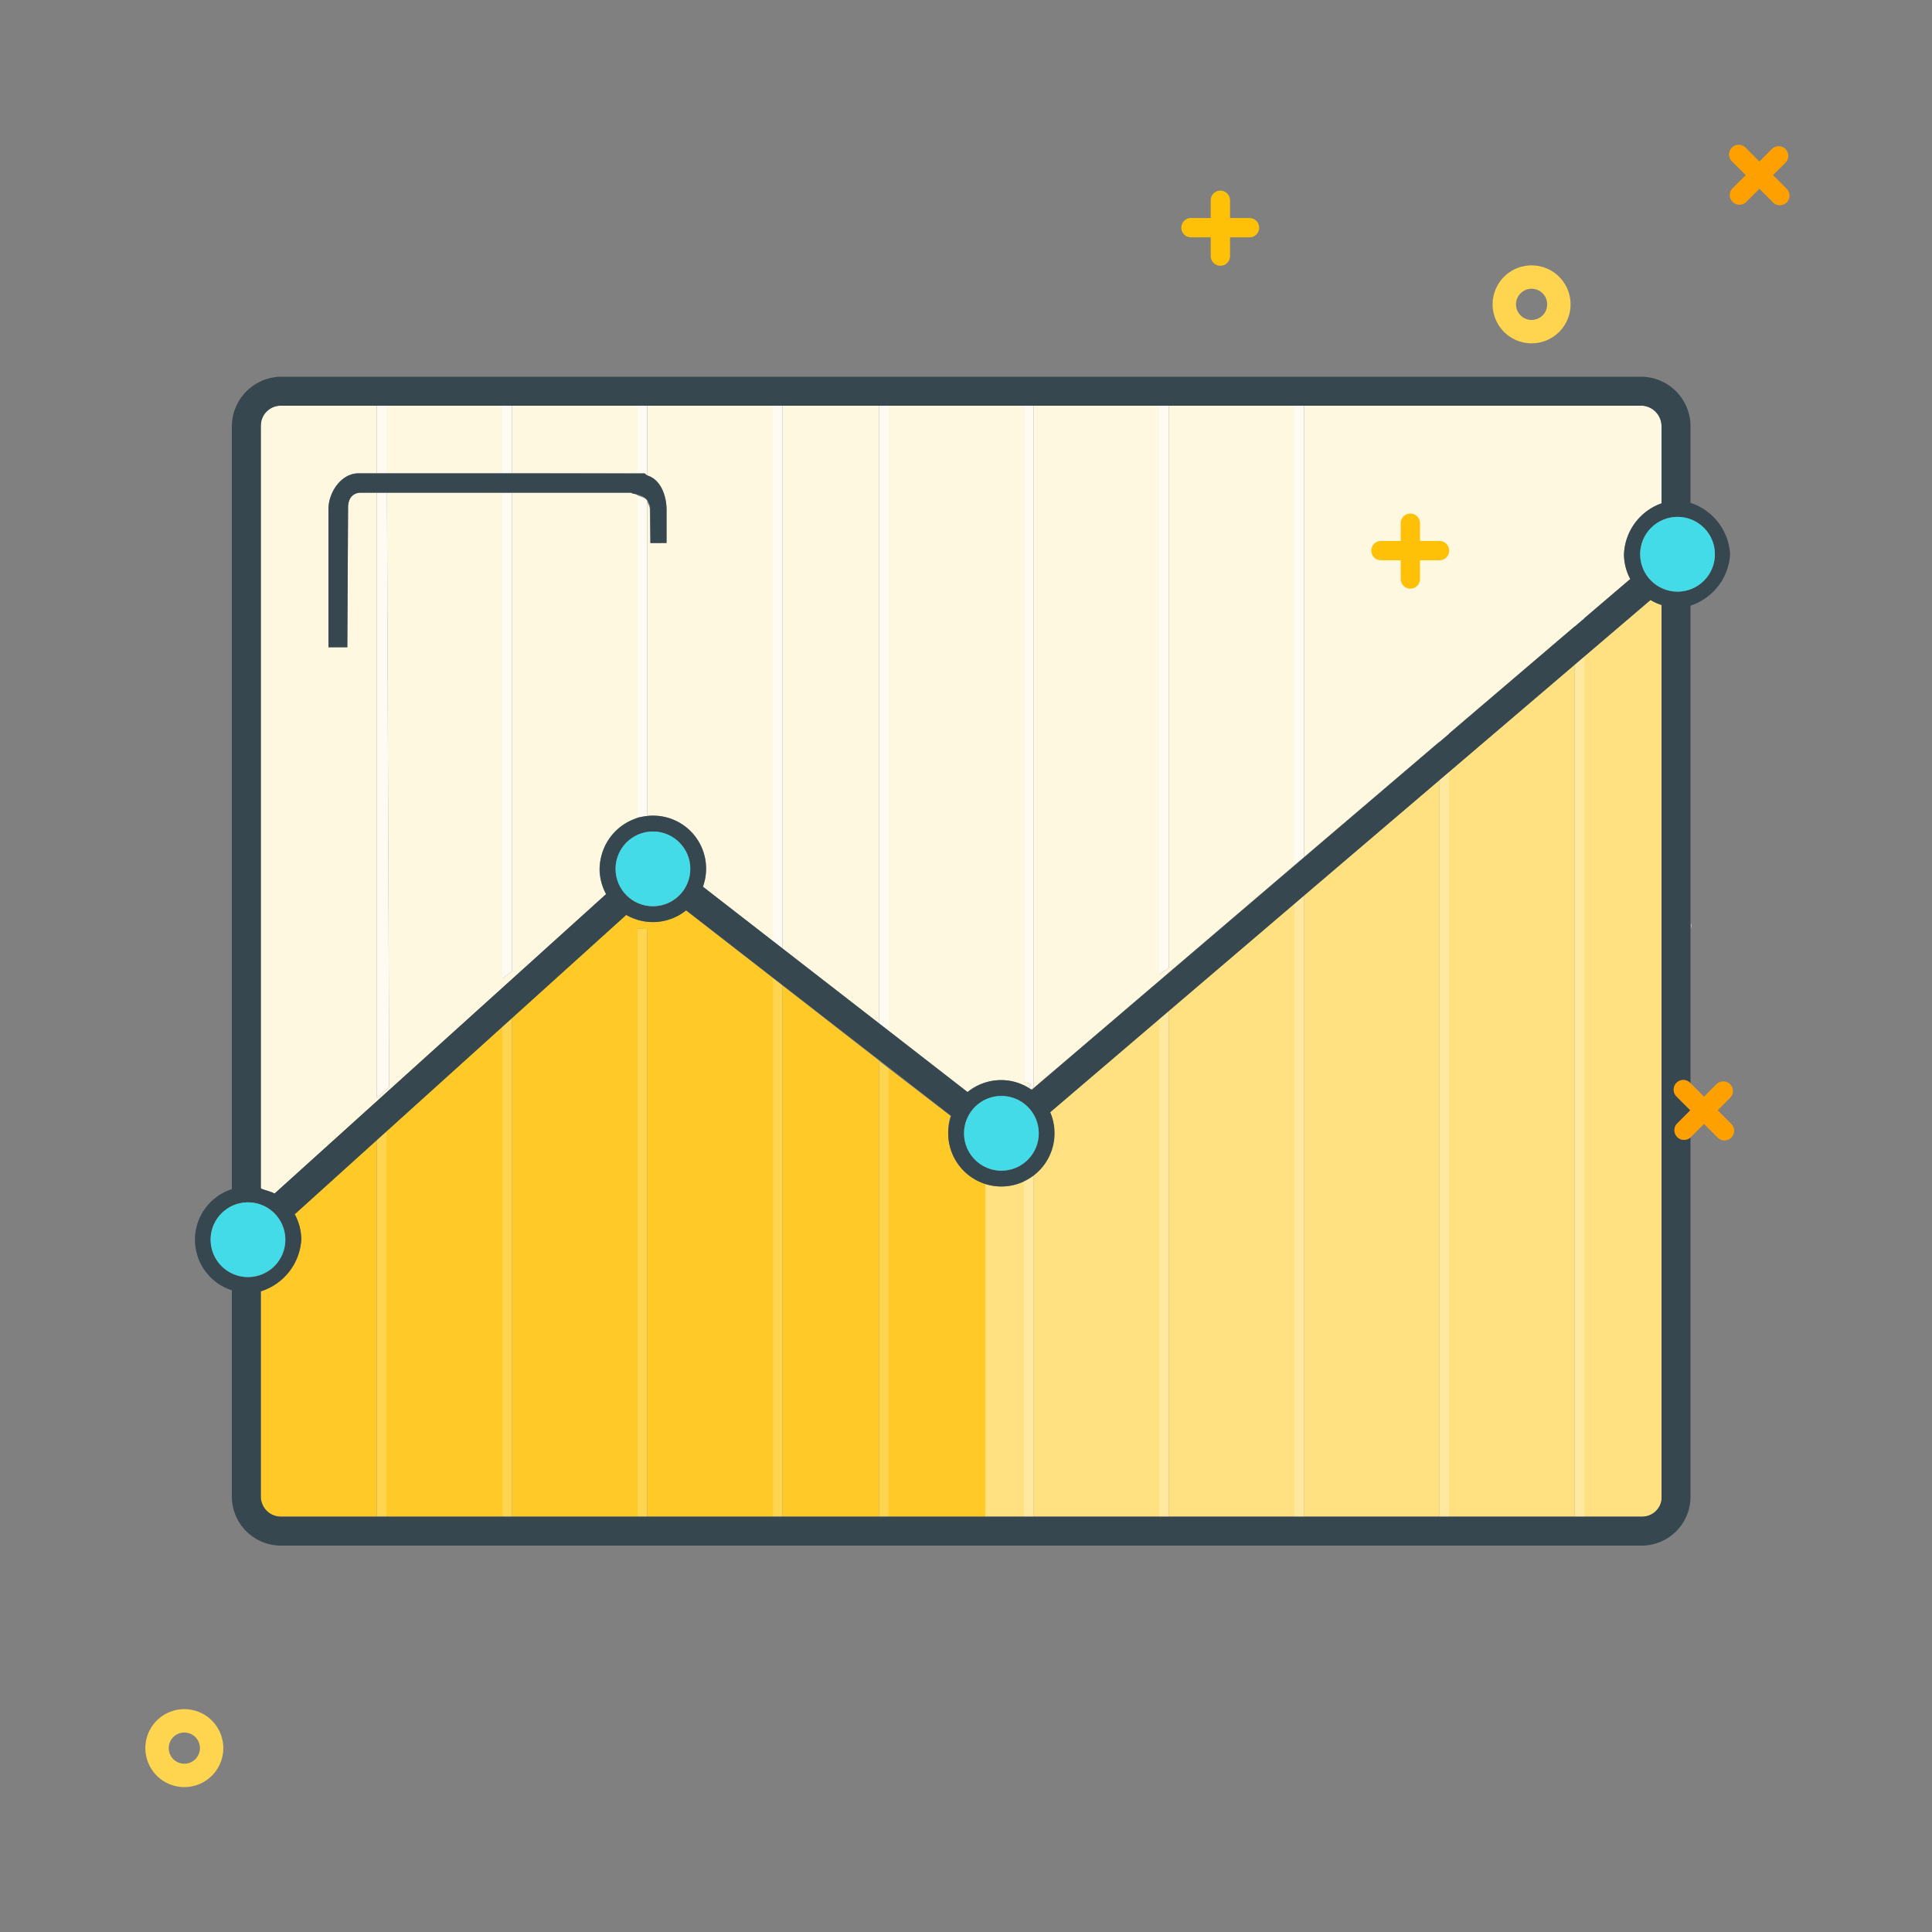
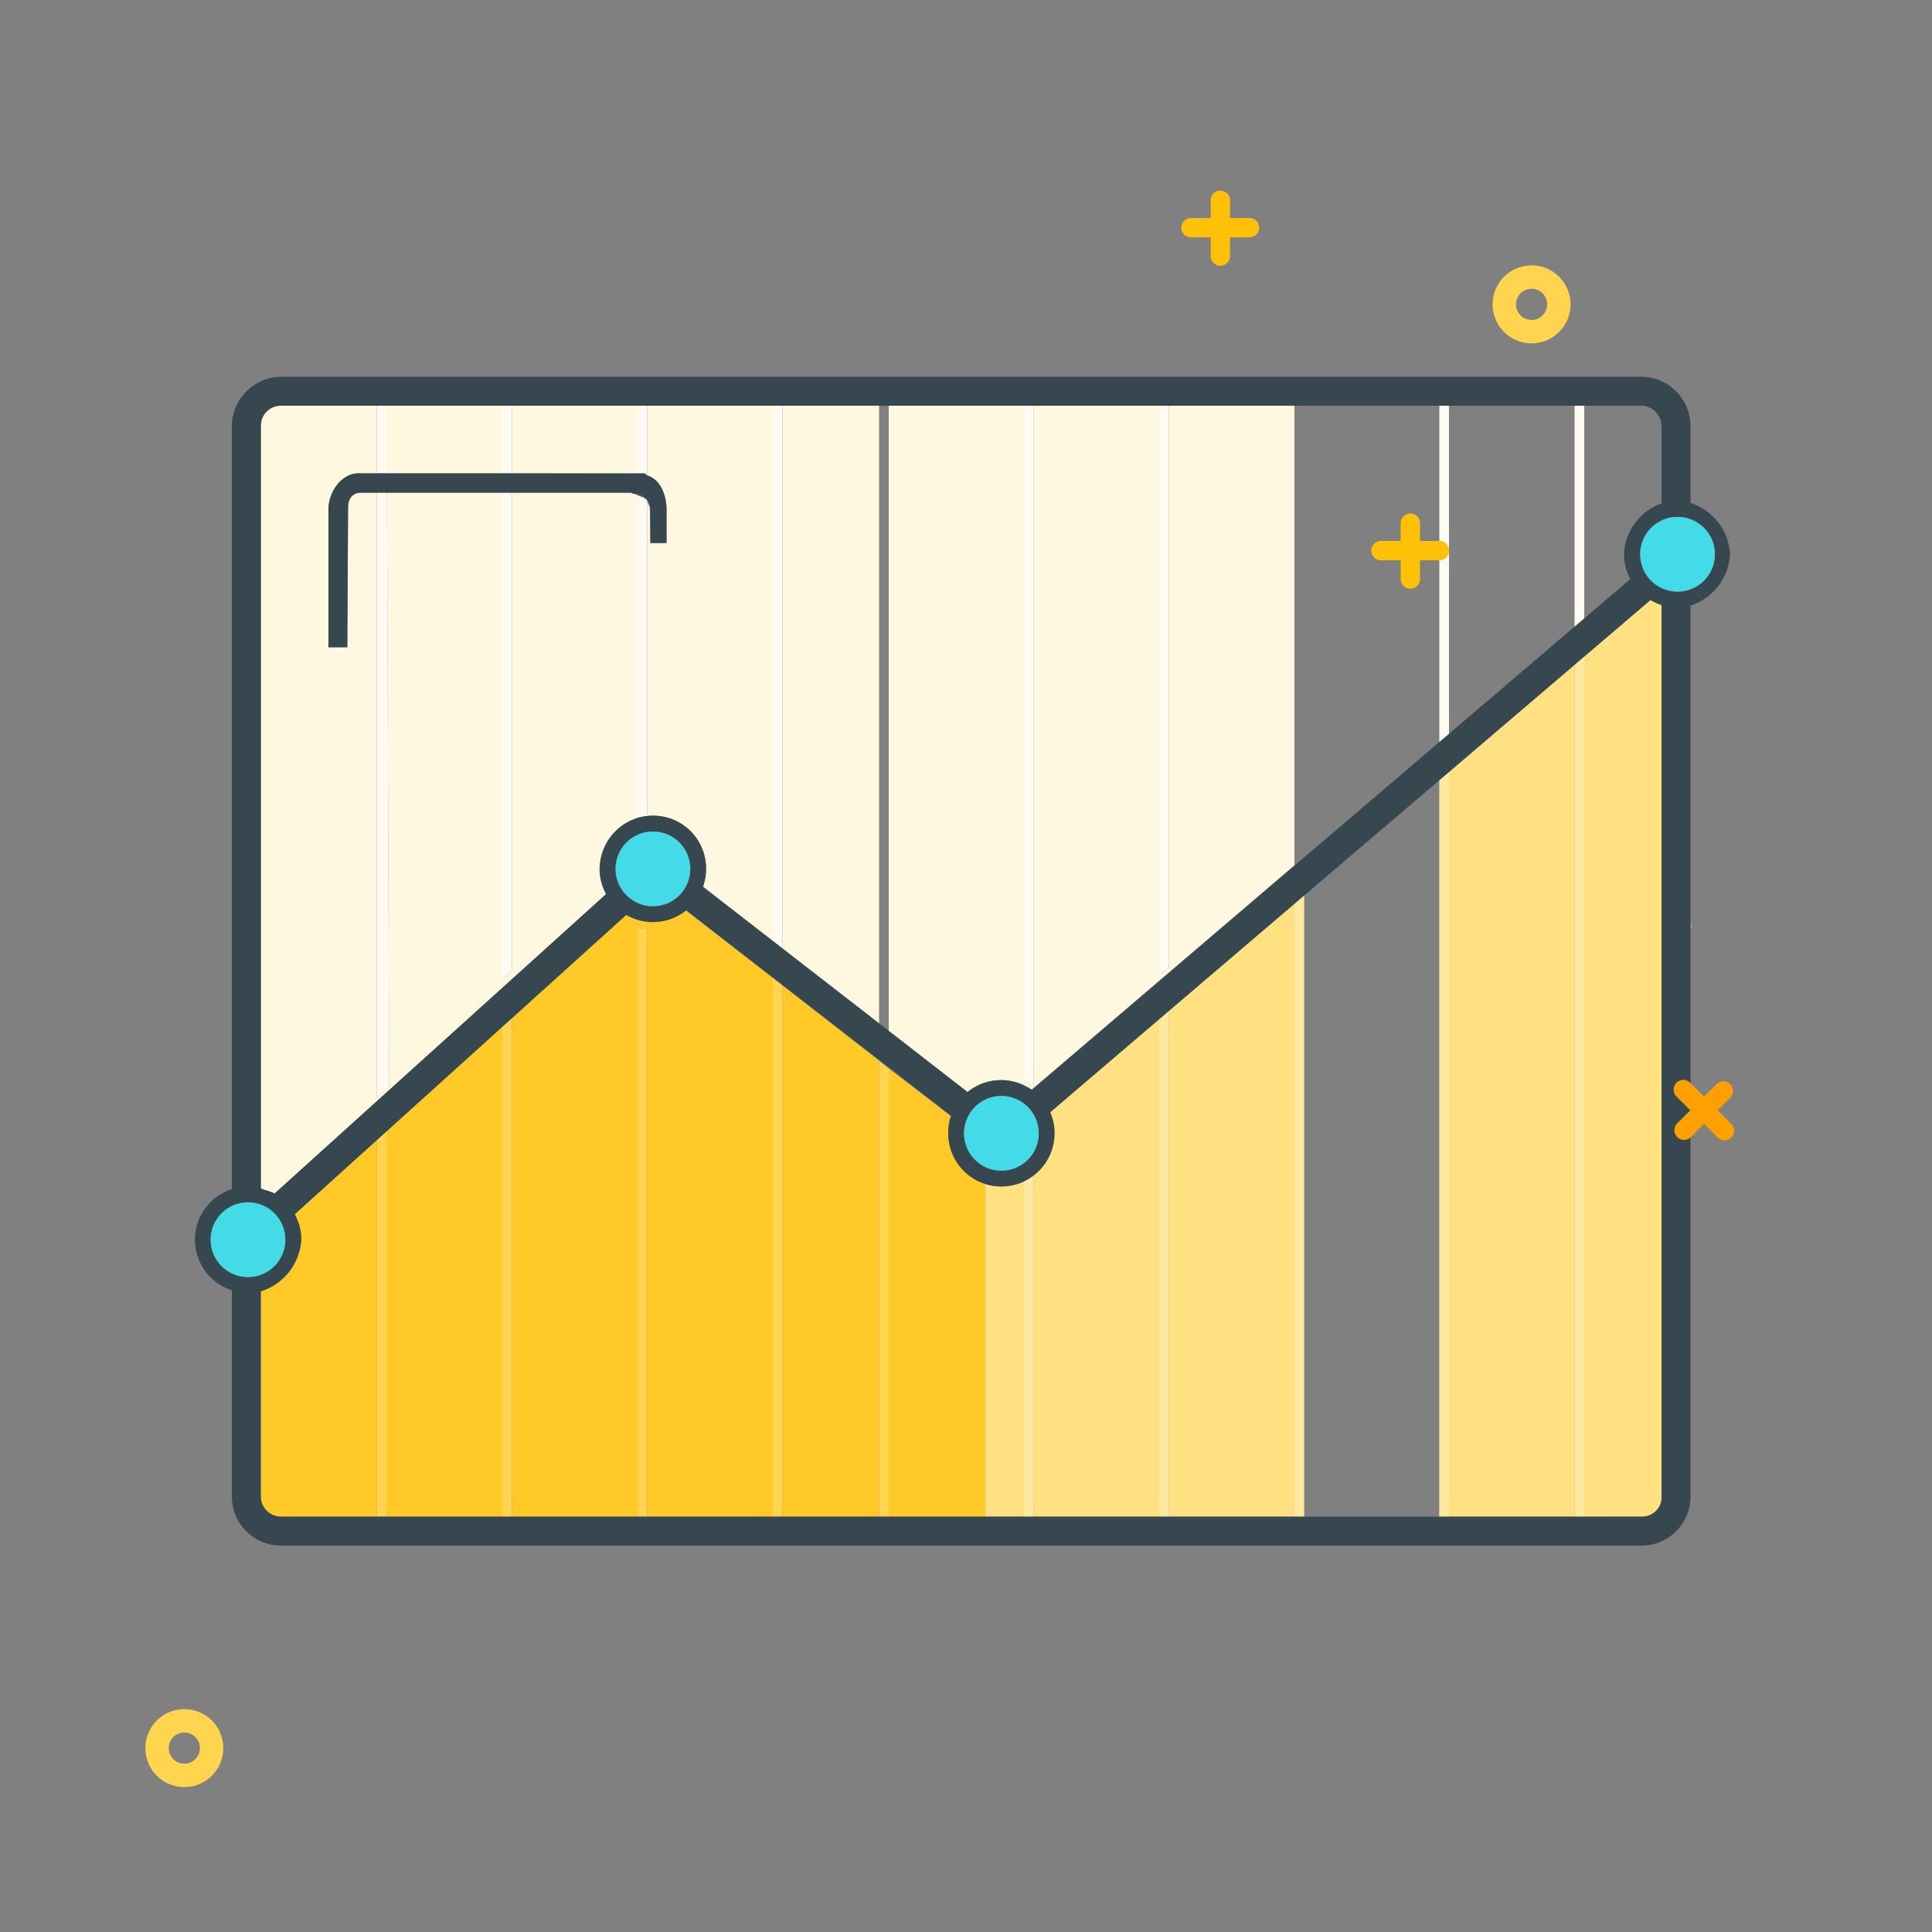
<svg xmlns="http://www.w3.org/2000/svg" viewBox="0 0 200 200">
  <rect x="0" y="0" width="200" height="200" fill="#808080" stroke="none" />
  <title>Trend-01</title>
  <path d="M129.35,22.572h-2.016V20.733a1,1,0,0,0-2,0v1.838h-2.044a1,1,0,0,0,0,2h2.044V26.51a1,1,0,0,0,2,0V24.572h2.016a1,1,0,0,0,0-2Z" fill="#ffc107" />
-   <path d="M184.971,19.555l-1.426-1.426,1.3-1.3a1,1,0,0,0-1.414-1.414l-1.3,1.3-1.446-1.446a1,1,0,0,0-1.414,1.414l1.446,1.446-1.37,1.37a1,1,0,0,0,1.414,1.414l1.37-1.37,1.426,1.426a1,1,0,0,0,1.414-1.414Z" fill="#ffa001" />
  <polyline points="149 39.479 149 79.079 150 78.39 150 39.479" fill="#fffbf2" />
  <polyline points="163 39.479 163 67.719 164 67.031 164 39.479" fill="#fffbf2" />
  <path d="M171.975,62.616l-.02,92.727a1.988,1.988,0,0,0,.045-.465V62.636C172,62.63,171.993,62.622,171.975,62.616Z" fill="none" />
  <circle cx="158.55" cy="31.507" r="1.614" fill="none" />
  <circle cx="19.082" cy="180.966" r="1.614" fill="none" />
  <polygon points="40.341 49 52 49 52 42 40 42 40 49 40.341 49" fill="#fff8e0" />
  <path d="M106.717,112.768c.025.017.038.029.063.047L134,89.573V42H121v58.2l-1,.689V42H107v70.544Z" fill="#fff8e0" />
  <path d="M62.743,92.558a5.5,5.5,0,0,1-.689-2.612A5.862,5.862,0,0,1,66,84.659V51.271a.817.817,0,0,0-.409-.153c-.134,0-.174-.117-.314-.117H53v49.561l-1,.735V51H40.06l.228,61.539L39,113.655V51H37.375c-.89,0-1.344.637-1.344,1.527L35.953,67H34V52.726C34,50.946,35.333,49,37.113,49H39V42H28.972A2.03,2.03,0,0,0,27,43.65v79.34c0,.125.978.314,1.422.568Z" fill="#fff8e0" />
  <path d="M53.251,49s13.093.017,13.406.034A.294.294,0,0,0,66.565,49H66V42H53v7Z" fill="#fff8e0" />
  <path d="M100.119,113.055a5.569,5.569,0,0,1,3.513-1.242,5.4,5.4,0,0,1,2.88.843c.09-.245.487-.548-.513-.6V42H92v64.8Z" fill="#fff8e0" />
-   <path d="M168.755,59.938a5.49,5.49,0,0,1-.65-2.563A5.841,5.841,0,0,1,172,52.105v-7.9A2.138,2.138,0,0,0,170.06,42H135V88.719Z" fill="#fff8e0" />
  <polygon points="91 106.028 91 42 81 42 81 98.219 91 106.028" fill="#fff8e0" />
  <path d="M69,52.726v3.482l-1.671.008-.062-3.49c0-.365-.268-.641-.268-.858v32.6a3.933,3.933,0,0,1,.561-.027,5.442,5.442,0,0,1,5.176,7.352L80,97.443V42H67v7.34A3.881,3.881,0,0,1,69,52.726Z" fill="#fff8e0" />
  <path d="M98.157,117.32a5.463,5.463,0,0,1,.244-1.8L92,110.6V157h10V122.569A5.508,5.508,0,0,1,98.157,117.32Z" fill="#ffca28" />
  <path d="M71.005,94.238a5.438,5.438,0,0,1-3.429,1.214,5.558,5.558,0,0,1-2.777-.743L53,105.342V157H66V96.1a8.6,8.6,0,0,0,1,.065V157H80V101.24Z" fill="#ffca28" />
  <polygon points="40 117.08 40 157 52 157 52 106.245 40 117.08" fill="#ffca28" />
  <path d="M30.48,125.7a5.5,5.5,0,0,1,.7,2.63A5.977,5.977,0,0,1,27,133.679v21.2A2.084,2.084,0,0,0,28.972,157H39V117.983Z" fill="#ffca28" />
  <polygon points="91.213 109.966 81 102.016 81 157 91 157 91 109.835 91.213 109.966" fill="#ffca28" />
  <path d="M103.664,122.827a5.5,5.5,0,0,1-1.664-.257V157h4V122.3A5.475,5.475,0,0,1,103.664,122.827Z" fill="#ffe182" />
  <polygon points="150 79.913 150 157 163 157 163 68.819 150 79.913" fill="#ffe182" />
  <polygon points="121 104.611 121 157 134 157 134 93.516 121 104.611" fill="#ffe182" />
-   <polygon points="135 92.663 135 157 149 157 149 80.766 135 92.663" fill="#ffe182" />
  <path d="M108.691,115.141a5.476,5.476,0,0,1,.435,2.179A6.535,6.535,0,0,1,107,121.649V157h13V105.464Z" fill="#ffe182" />
  <path d="M170.859,62.112,164,67.965V157h6.06a2.052,2.052,0,0,0,1.94-1.6l0-92.757A5.654,5.654,0,0,1,170.859,62.112Z" fill="#ffe182" />
  <path d="M19.082,176.931a4.034,4.034,0,1,0,4.034,4.034A4.034,4.034,0,0,0,19.082,176.931Zm0,5.648a1.614,1.614,0,1,1,1.614-1.614A1.616,1.616,0,0,1,19.082,182.579Z" fill="#ffd54f" />
  <path d="M158.55,35.541a4.034,4.034,0,1,0-4.034-4.034A4.034,4.034,0,0,0,158.55,35.541Zm0-5.648a1.614,1.614,0,1,1-1.614,1.614A1.616,1.616,0,0,1,158.55,29.893Z" fill="#ffd54f" />
  <polygon points="175.092 96.028 175.092 95.643 175.06 95.611 175.06 96.059 175.092 96.028" fill="#fff8e0" />
-   <polygon points="135 88.719 135 42 134 42 134 89.573 135 88.719" fill="#fffbf2" />
  <polygon points="134 93.516 134 157 135 157 135 92.663 134 93.516" fill="#ffe081" />
  <polygon points="134 93.516 134 157 135 157 135 92.663 134 93.516" fill="#ffecb2" opacity="0.6" />
  <polygon points="121 100.198 121 42 120 42 120 100.887 121 100.198" fill="#fffbf2" />
  <polygon points="120 105.464 120 157 121 157 121 104.611 120 105.464" fill="#ffe081" />
  <polygon points="120 105.464 120 157 121 157 121 104.611 120 105.464" fill="#ffecb2" opacity="0.6" />
  <path d="M106.529,112.656c.062.039.113.072.173.113l.3-.224V42h-1v70.051C107,112.108,106.619,112.411,106.529,112.656Z" fill="#fffbf2" />
  <path d="M107,121.694V157h0V121.649C107,121.664,107.02,121.679,107,121.694Z" fill="#ffe081" />
  <polygon points="81 98.219 81 42 80 42 80 97.443 81 98.219" fill="#fffbf2" />
  <polygon points="80 101.24 80 157 81 157 81 102.016 80 101.24" fill="#ffd54f" />
  <path d="M66,51.271V84.659c0-.093,1-.16,1-.193v-32.6C67,51.524,66,51.344,66,51.271Z" fill="#fffbf2" />
  <path d="M66.565,49h.1c.139,0,.332.3.332.34V42H66v7Z" fill="#fffbf2" />
  <path d="M66,96.1V157h1V96.167A8.6,8.6,0,0,1,66,96.1Z" fill="#ffd54f" />
  <polygon points="52.444 49 53 49 53 42 52 42 52 49 52.444 49" fill="#fffbf2" />
  <polygon points="52 51 52 101.296 53 100.561 53 51 52.444 51 52 51" fill="#fffbf2" />
  <polygon points="52 106.245 52 157 53 157 53 105.342 52 106.245" fill="#ffd54f" />
  <polygon points="39 51 39 113.655 40.288 112.539 40.06 51 39.534 51 39 51" fill="#fffbf2" />
  <polygon points="39.534 49 40 49 40 42 39 42 39 49 39.534 49" fill="#fffbf2" />
  <polygon points="39 117.983 39 157 40 157 40 117.08 39 117.983" fill="#ffd54f" />
  <path d="M67.06,51.867a1.451,1.451,0,0,1,.253.858l.017,3.49L69,56.208V52.726c0-1.5-.647-3.1-1.97-3.507C66.9,49.18,66.808,49,66.668,49H37.113C35.333,49,34,50.946,34,52.726V67h1.953l.078-14.473c0-.89.454-1.527,1.344-1.527h27.9c.14,0,.21.117.344.117a2.627,2.627,0,0,1,.439.1A1.607,1.607,0,0,1,67.06,51.867Z" fill="#37474f" />
  <polygon points="91.181 109.966 91 109.835 91 157 92 157 92 110.601 91.181 109.966" fill="#ffd54f" />
-   <polygon points="92 106.804 92 42 91 42 91 106.028 92 106.804" fill="#fffbf2" />
  <path d="M106,122.3V157h0V122.272C106,122.282,106.02,122.292,106,122.3Z" fill="#ffe182" />
  <path d="M106,122.3V157h0V122.272C106,122.282,106.02,122.292,106,122.3Z" fill="#ffecb2" opacity="0.6" />
  <path d="M106,122.272V157h1V121.694C106.708,121.917,106,122.111,106,122.272Z" fill="#ffe081" />
  <path d="M106,122.272V157h1V121.694C106.708,121.917,106,122.111,106,122.272Z" fill="#ffecb2" opacity="0.6" />
  <polygon points="163 68.819 163 157 164 157 164 67.965 163 68.819" fill="#ffe081" />
  <polygon points="163 68.819 163 157 164 157 164 67.965 163 68.819" fill="#ffecb2" opacity="0.6" />
  <polygon points="149 80.766 149 157 150 157 150 79.913 149 80.766" fill="#ffe081" />
  <polygon points="149 80.766 149 157 150 157 150 79.913 149 80.766" fill="#ffecb2" opacity="0.6" />
  <path d="M173.64,117.7a1,1,0,0,1-.026-1.388l1.37-1.37-1.445-1.445a1,1,0,0,1,.026-1.388.959.959,0,0,1,1.358-.026l.077.107V62.695a5.955,5.955,0,0,0,4.1-5.32,5.955,5.955,0,0,0-4.1-5.32V44.208A5.137,5.137,0,0,0,170.06,39H28.972A5.163,5.163,0,0,0,24,44.208V123.1a5.5,5.5,0,0,0,0,10.473v21.308A5.087,5.087,0,0,0,28.972,160H170.06a5.061,5.061,0,0,0,4.94-5.122V117.691l0,.032A.959.959,0,0,1,173.64,117.7Zm3.885-60.321a3.868,3.868,0,1,1-3.868-3.868A3.868,3.868,0,0,1,177.526,57.375ZM107.532,117.32a3.868,3.868,0,1,1-3.868-3.868A3.868,3.868,0,0,1,107.532,117.32ZM67.591,93.814a3.868,3.868,0,1,1,3.868-3.868A3.868,3.868,0,0,1,67.591,93.814ZM27,122.561V44.208a2.769,2.769,0,0,1,.074-.661A2.073,2.073,0,0,1,28.972,42H170.06A2.138,2.138,0,0,1,172,44.208v7.9a5.827,5.827,0,0,0-3.879,5.27,5.49,5.49,0,0,0,.65,2.563L135.052,88.719l-1,.853-27.233,23.242c-.025-.017-.052-.03-.077-.047-.06-.041-.126-.074-.188-.113a5.453,5.453,0,0,0-6.376.4L92.125,106.8l-1-.776L81.06,98.219l-1-.776L72.774,91.79a5.494,5.494,0,0,0-5.183-7.352c-.179,0-.356.01-.531.027a5.507,5.507,0,0,0-4.317,8.092l-34.321,31c-.443-.255-1.422-.443-1.422-.568Zm-5.2,5.772a3.868,3.868,0,1,1,3.868,3.868A3.868,3.868,0,0,1,21.8,128.333ZM171.97,155.4a2.019,2.019,0,0,1-1.91,1.6H28.972A2.084,2.084,0,0,1,27,154.878v-21.2a5.991,5.991,0,0,0,4.192-5.346,5.487,5.487,0,0,0-.675-2.63l8.547-7.72,1-.9,12-10.835,1-.9L64.837,94.709a5.485,5.485,0,0,0,6.2-.471l9.025,7,1,.776,10.246,7.949.819.636,6.339,4.919A5.5,5.5,0,0,0,106,122.3l.06-.029a5.493,5.493,0,0,0,.94-.578l.06-.045a5.5,5.5,0,0,0,1.661-6.508l11.339-9.677,1-.853,13-11.094,1-.853L149,80.766l1-.853,13-11.094,1-.853,6.859-5.854a5.307,5.307,0,0,0,1.116.5c.019.006.025.014.025.02v92.242A2.549,2.549,0,0,1,171.97,155.4Z" fill="#37474f" />
  <circle cx="25.671" cy="128.333" r="3.868" fill="#42dbe7" />
  <circle cx="67.591" cy="89.945" r="3.868" fill="#42dbe7" />
  <circle cx="103.664" cy="117.32" r="3.868" fill="#42dbe7" />
  <circle cx="173.657" cy="57.375" r="3.868" fill="#42dbe7" />
  <path d="M179.239,116.364l-1.426-1.426,1.3-1.3a1,1,0,0,0-1.414-1.414l-1.3,1.3-1.339-1.339-.107-.107a1,1,0,0,0-1.414,1.414l1.445,1.445-1.37,1.37a1,1,0,0,0,1.414,1.414l.032-.032,1.339-1.339,1.426,1.426a1,1,0,0,0,1.414-1.414Z" fill="#ffa001" />
  <path d="M149.016,56H147V54.162a1,1,0,0,0-2,0V56h-2.044a1,1,0,0,0,0,2H145v1.938a1,1,0,0,0,2,0V58h2.016a1,1,0,0,0,0-2Z" fill="#ffc107" />
</svg>